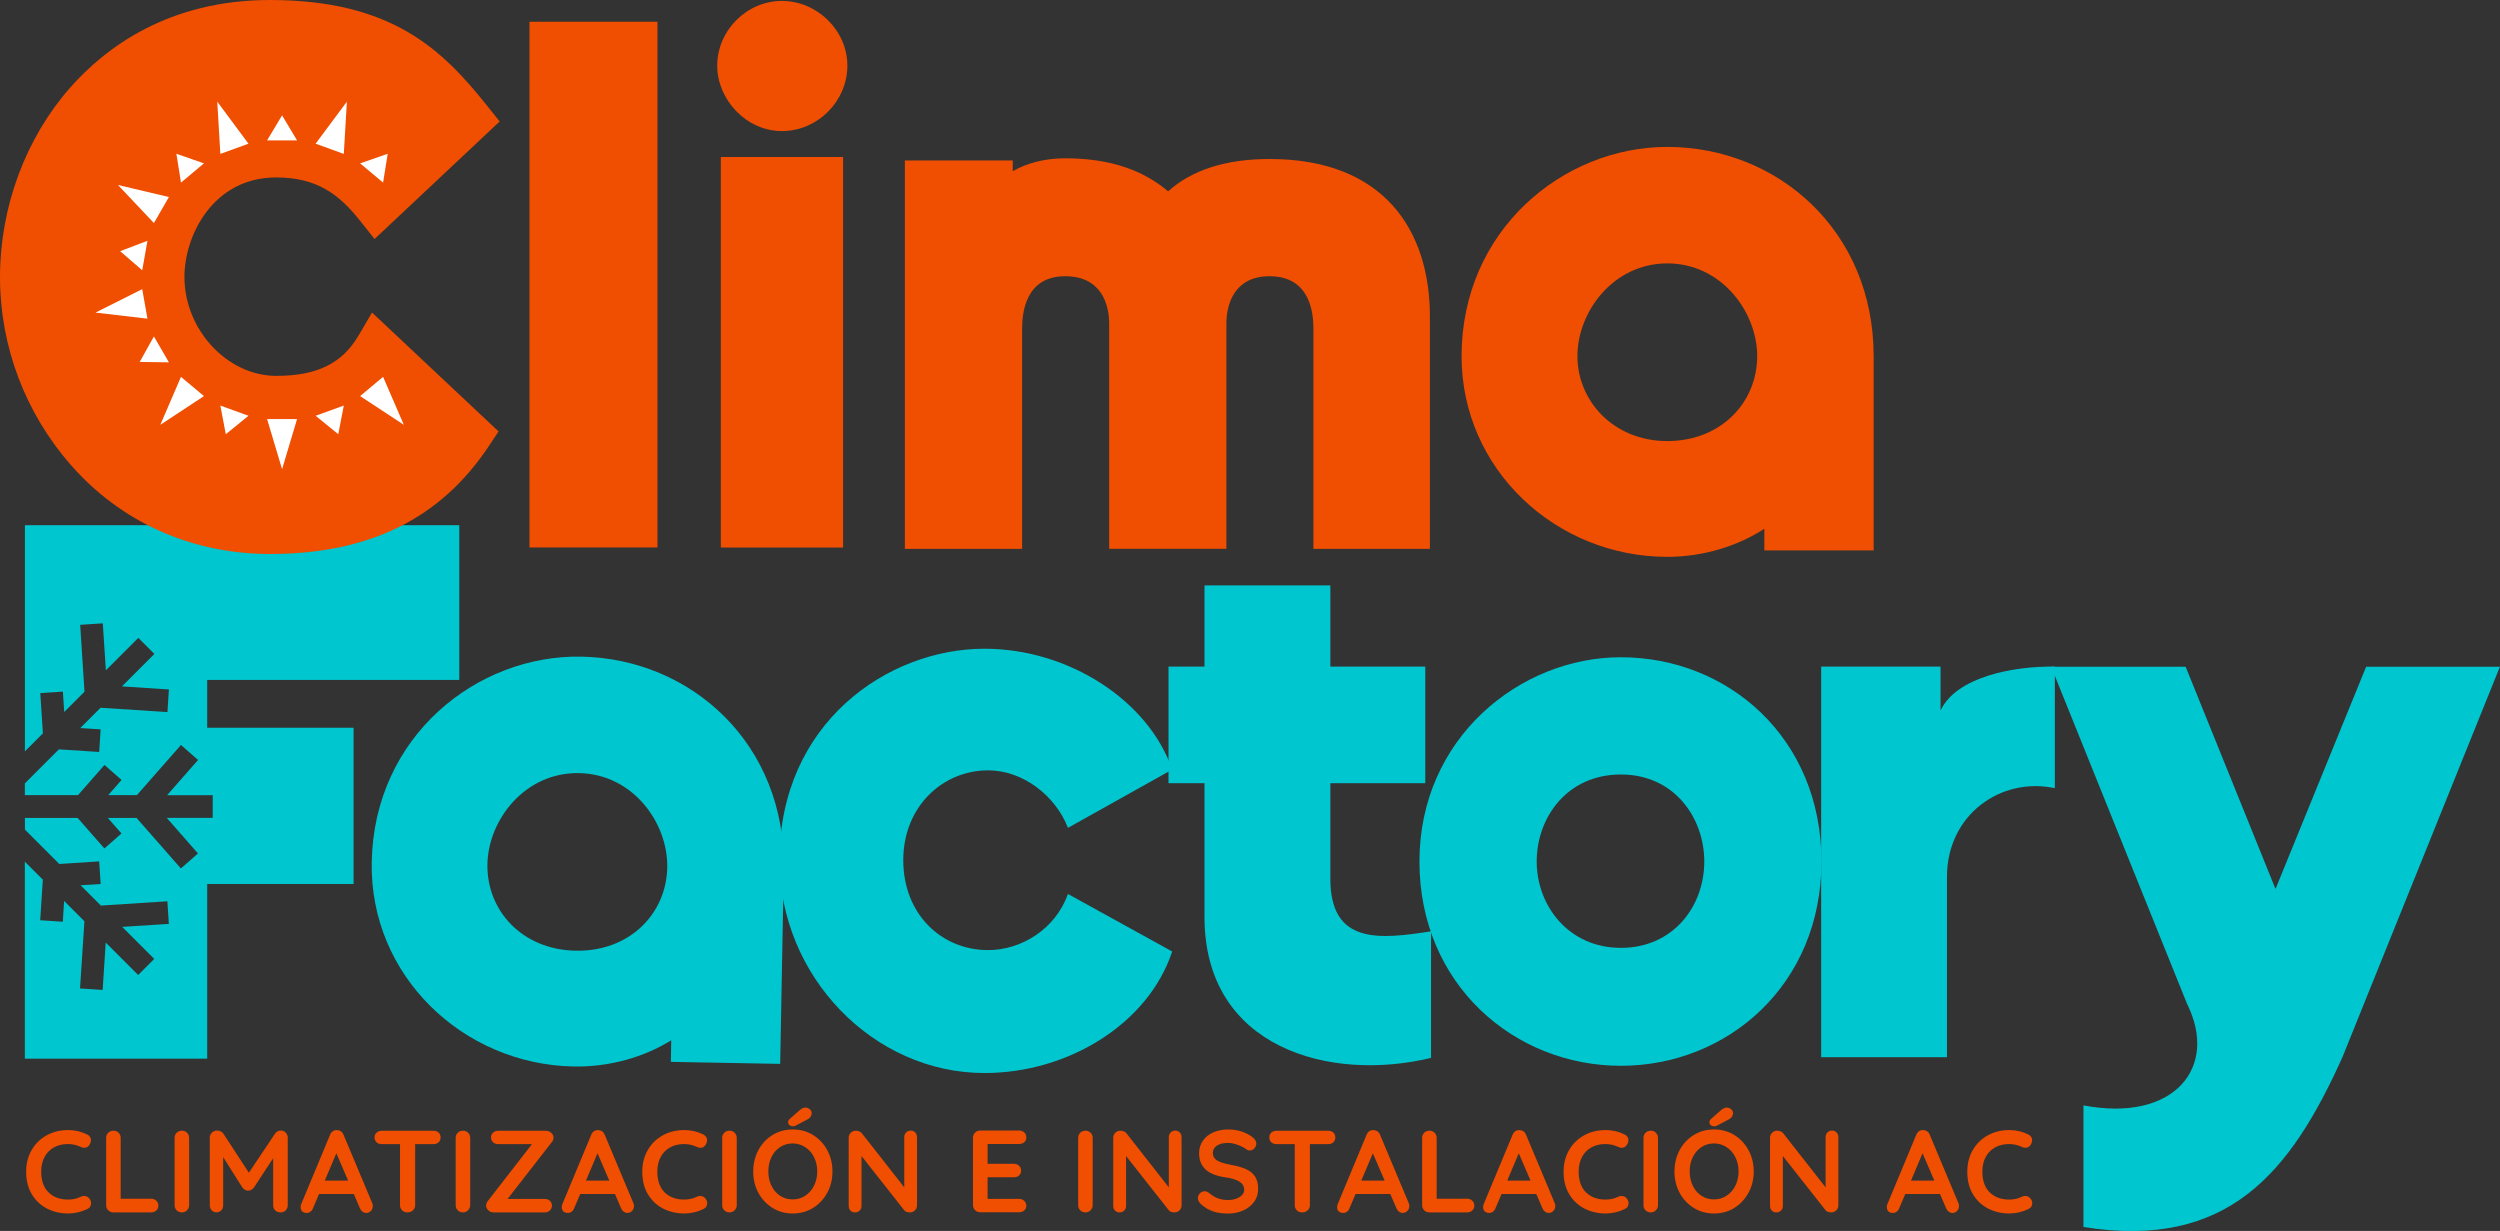
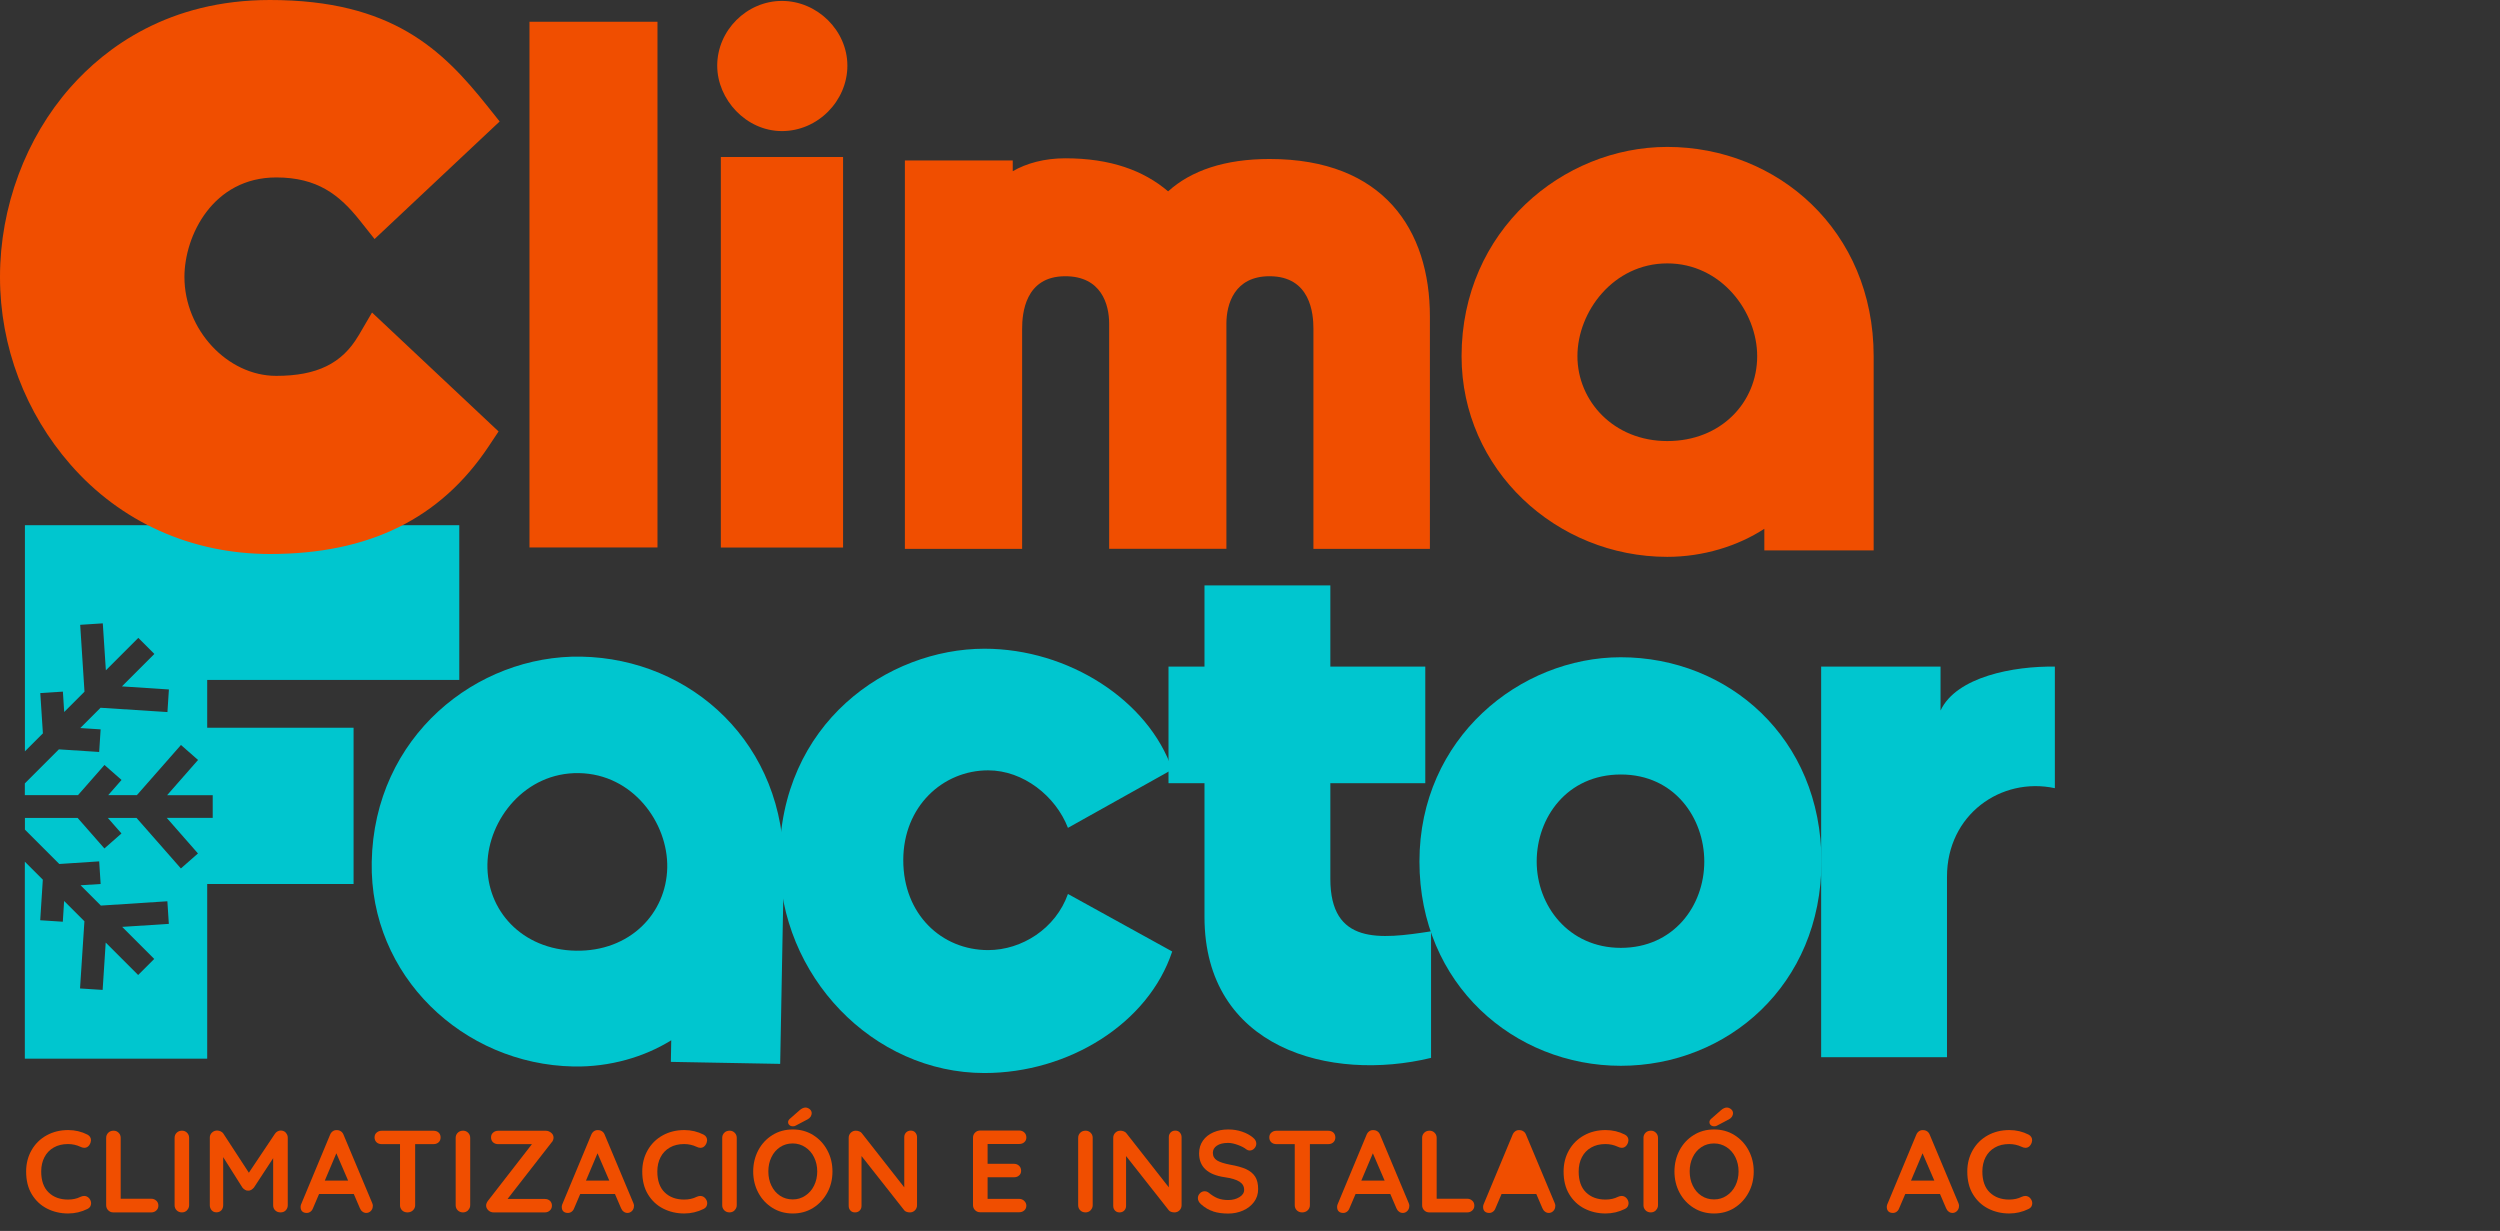
<svg xmlns="http://www.w3.org/2000/svg" id="Capa_2" viewBox="0 0 325.18 160.11">
  <rect x="0" y="0" width="325.18" height="160.11" fill="#333333" stroke="none" />
  <defs>
    <style>.cls-1{fill:#f04e00;}.cls-2{fill:#fff;}.cls-3{fill:#00c6cf;}.cls-4{clip-path:url(#clippath);}</style>
    <clipPath id="clippath">
-       <path class="cls-1" d="M46.61,43.68c-2.11,3.6-5.4,5.21-10.68,5.21-6.36,0-11.94-6.01-11.94-12.86,0-5.38,3.71-12.95,11.94-12.95,5.34,0,8.22,2.25,10.9,5.63l1.89,2.38,16.27-15.29-1.61-2.02C57.58,6.52,51.05,0,35.11,0,21.96,0,13.75,6.17,9.17,11.35,3.34,17.94,0,26.93,0,36.03s3.34,17.72,9.16,24.39c6.54,7.5,15.76,11.64,25.96,11.64,12.86,0,22.15-4.57,28.42-13.97l1.31-1.97-16.46-15.47-1.77,3.03Z" />
-     </clipPath>
+       </clipPath>
  </defs>
  <g id="Layer_1">
    <path class="cls-1" d="M11.82,148.36c0,.21-.08.42-.23.62-.16.21-.37.32-.62.32-.17,0-.34-.05-.52-.14-.5-.23-1.03-.35-1.61-.35-.71,0-1.33.15-1.85.45-.53.3-.93.72-1.21,1.26-.28.54-.42,1.16-.42,1.86,0,1.19.32,2.1.96,2.72.64.62,1.48.93,2.53.93.62,0,1.15-.12,1.61-.35.18-.08.34-.12.49-.12.26,0,.49.11.67.33.15.19.23.4.23.62,0,.16-.04.31-.12.44-.08.13-.2.23-.35.3-.79.39-1.63.59-2.52.59-.99,0-1.9-.21-2.73-.63-.83-.42-1.49-1.04-1.99-1.86s-.74-1.81-.74-2.97c0-1.03.24-1.96.71-2.78.47-.82,1.12-1.46,1.95-1.92.83-.46,1.77-.69,2.81-.69.9,0,1.73.2,2.5.59.31.16.47.42.47.77Z" />
    <path class="cls-1" d="M20.33,156.17c.18.17.27.38.27.65s-.09.46-.27.63c-.18.17-.4.25-.66.25h-4.93c-.26,0-.48-.09-.66-.27-.18-.18-.27-.4-.27-.66v-8.77c0-.26.09-.48.27-.66.18-.18.41-.27.7-.27.25,0,.47.09.65.27.18.18.27.4.27.66v7.92h3.96c.26,0,.48.08.66.25Z" />
    <path class="cls-1" d="M24.33,157.43c-.19.18-.41.27-.67.27-.27,0-.5-.09-.68-.27-.18-.18-.27-.4-.27-.66v-8.77c0-.26.09-.48.27-.66.18-.18.41-.27.7-.27.25,0,.47.09.65.27.18.18.27.4.27.66v8.77c0,.26-.1.48-.29.66Z" />
    <path class="cls-1" d="M37.15,147.32c.19.18.28.4.28.66v8.79c0,.26-.09.48-.26.66-.17.18-.4.27-.68.27s-.51-.09-.69-.26-.27-.39-.27-.67v-6.12l-2.5,3.82c-.1.12-.22.22-.35.3-.13.08-.27.11-.41.1-.13.01-.26-.02-.39-.1-.13-.08-.25-.17-.35-.3l-2.5-3.96v6.25c0,.27-.08.5-.24.67-.16.17-.37.26-.64.26s-.46-.09-.62-.27c-.16-.18-.24-.4-.24-.66v-8.79c0-.25.09-.47.28-.65.19-.18.41-.27.68-.27.15,0,.3.04.46.11.15.08.27.17.35.3l3.31,5.08,3.4-5.08c.08-.12.19-.22.33-.3.14-.08.28-.11.42-.11.25,0,.47.09.66.27Z" />
    <path class="cls-1" d="M48.49,156.87c0,.26-.09.48-.26.65s-.37.25-.59.25c-.18,0-.35-.06-.49-.17-.15-.11-.26-.26-.34-.45l-.79-1.84h-4.52l-.79,1.85c-.07.19-.18.34-.33.45-.15.11-.31.16-.48.16-.26,0-.46-.07-.6-.21-.14-.14-.2-.33-.2-.58,0-.09.02-.19.05-.29l3.78-9.08c.08-.2.2-.36.36-.47.16-.11.34-.16.55-.14.18,0,.35.05.51.16.16.11.27.26.34.45l3.73,8.89c.05.13.08.25.08.36ZM42.24,153.56h3.04l-1.53-3.55-1.5,3.55Z" />
    <path class="cls-1" d="M57.05,147.31c.17.16.26.37.26.64s-.09.47-.26.63c-.17.16-.39.24-.67.24h-2.38v7.95c0,.26-.1.48-.29.66-.19.18-.43.27-.71.27s-.52-.09-.7-.27c-.18-.18-.27-.4-.27-.66v-7.95h-2.38c-.27,0-.5-.08-.67-.24-.17-.16-.26-.37-.26-.64s.09-.46.27-.62c.18-.16.4-.24.66-.24h6.74c.27,0,.5.08.67.24Z" />
    <path class="cls-1" d="M60.89,157.43c-.19.18-.41.27-.67.27-.27,0-.5-.09-.68-.27s-.27-.4-.27-.66v-8.77c0-.26.09-.48.27-.66.18-.18.41-.27.7-.27.25,0,.47.09.65.27.18.18.27.4.27.66v8.77c0,.26-.1.48-.29.66Z" />
    <path class="cls-1" d="M71.79,148.54l-5.77,7.41h4.84c.27,0,.5.08.67.24s.26.37.26.63-.09.46-.27.63c-.18.17-.4.25-.66.25h-6.66c-.26,0-.49-.09-.68-.27s-.29-.39-.29-.62c0-.19.07-.38.21-.58l5.75-7.41h-4.39c-.27,0-.5-.08-.67-.24-.17-.16-.26-.37-.26-.64s.09-.46.27-.62c.18-.16.4-.24.66-.24h6.21c.24,0,.47.09.68.26s.31.38.31.64c0,.19-.07.38-.21.58Z" />
    <path class="cls-1" d="M82.46,156.87c0,.26-.09.48-.26.65s-.37.25-.59.25c-.18,0-.35-.06-.49-.17-.15-.11-.26-.26-.34-.45l-.79-1.84h-4.52l-.79,1.85c-.07.19-.18.34-.33.45-.15.11-.31.16-.48.16-.26,0-.46-.07-.6-.21-.14-.14-.2-.33-.2-.58,0-.09.02-.19.05-.29l3.78-9.08c.08-.2.2-.36.36-.47.16-.11.34-.16.55-.14.18,0,.35.05.51.16.16.11.27.26.34.45l3.73,8.89c.05.13.08.25.08.36ZM76.21,153.56h3.04l-1.53-3.55-1.5,3.55Z" />
    <path class="cls-1" d="M91.96,148.36c0,.21-.08.42-.23.62-.16.21-.37.32-.62.32-.17,0-.34-.05-.52-.14-.5-.23-1.03-.35-1.61-.35-.71,0-1.33.15-1.85.45-.53.3-.93.72-1.21,1.26-.28.54-.42,1.16-.42,1.86,0,1.19.32,2.1.96,2.72.64.62,1.48.93,2.53.93.62,0,1.15-.12,1.61-.35.18-.08.34-.12.49-.12.26,0,.49.11.67.33.15.19.23.4.23.62,0,.16-.04.31-.12.44-.08.13-.2.23-.35.3-.79.39-1.63.59-2.52.59-.99,0-1.9-.21-2.73-.63-.83-.42-1.49-1.04-1.99-1.86-.5-.82-.74-1.81-.74-2.97,0-1.03.24-1.96.71-2.78.47-.82,1.12-1.46,1.95-1.92.83-.46,1.77-.69,2.81-.69.9,0,1.73.2,2.5.59.31.16.47.42.47.77Z" />
    <path class="cls-1" d="M95.56,157.43c-.19.18-.41.27-.67.27-.27,0-.5-.09-.68-.27s-.27-.4-.27-.66v-8.77c0-.26.09-.48.27-.66.18-.18.41-.27.7-.27.25,0,.47.09.65.27.18.18.27.4.27.66v8.77c0,.26-.1.48-.29.66Z" />
    <path class="cls-1" d="M107.61,155.13c-.45.83-1.06,1.49-1.84,1.98-.78.49-1.67.73-2.65.73s-1.86-.24-2.65-.73c-.78-.49-1.4-1.15-1.84-1.98s-.66-1.75-.66-2.75.22-1.92.66-2.76c.44-.83,1.05-1.49,1.84-1.98.78-.49,1.67-.73,2.65-.73s1.86.24,2.65.73c.78.49,1.4,1.15,1.84,1.98.45.84.67,1.75.67,2.76s-.22,1.92-.67,2.75ZM105.89,150.53c-.27-.55-.65-.99-1.14-1.31-.49-.32-1.03-.49-1.64-.49s-1.17.16-1.65.48c-.48.32-.86.76-1.12,1.31-.27.56-.4,1.17-.4,1.85s.13,1.3.4,1.85c.27.56.64.99,1.12,1.31s1.03.48,1.65.48,1.15-.16,1.64-.49c.49-.32.87-.76,1.14-1.31.27-.55.41-1.17.41-1.84s-.14-1.29-.41-1.84ZM102.68,146.34c-.12-.1-.17-.23-.17-.39,0-.14.07-.28.21-.41l1.31-1.15c.26-.22.51-.33.74-.33.19,0,.37.07.55.21.17.14.26.32.26.53,0,.15-.05.3-.14.45-.1.15-.24.27-.42.36l-1.52.8c-.1.06-.22.09-.35.09-.19,0-.35-.05-.46-.15Z" />
    <path class="cls-1" d="M119.05,147.31c.15.16.23.36.23.61v8.85c0,.26-.09.48-.27.66s-.4.27-.66.27c-.14,0-.28-.02-.42-.07-.14-.05-.24-.11-.3-.19l-5.57-7.07v6.48c0,.24-.08.45-.24.61-.16.16-.36.24-.61.24s-.44-.08-.59-.24c-.15-.16-.23-.36-.23-.61v-8.85c0-.26.09-.48.27-.66.18-.18.4-.27.66-.27.15,0,.3.03.45.09.15.06.26.14.33.24l5.52,7.04v-6.53c0-.24.08-.44.24-.61.16-.16.36-.24.6-.24s.44.08.59.24Z" />
    <path class="cls-1" d="M133.23,156.21c.18.18.27.38.27.61,0,.25-.09.46-.27.62-.18.16-.4.24-.66.24h-5.08c-.26,0-.48-.09-.66-.27s-.27-.4-.27-.66v-8.77c0-.26.09-.48.27-.66.18-.18.4-.27.66-.27h5.08c.26,0,.48.08.66.25.18.17.27.38.27.65s-.09.46-.26.61c-.17.16-.39.24-.67.24h-4.11v2.58h3.43c.26,0,.48.08.66.25.18.17.27.38.27.65s-.09.46-.26.61c-.17.16-.39.24-.67.24h-3.43v2.81h4.11c.26,0,.48.09.66.27Z" />
    <path class="cls-1" d="M141.86,157.43c-.19.18-.41.27-.67.27-.27,0-.5-.09-.68-.27s-.27-.4-.27-.66v-8.77c0-.26.09-.48.27-.66.18-.18.41-.27.7-.27.25,0,.47.09.65.27.18.18.27.4.27.66v8.77c0,.26-.1.48-.29.66Z" />
    <path class="cls-1" d="M153.46,147.31c.15.16.23.36.23.61v8.85c0,.26-.09.48-.27.66s-.4.27-.66.27c-.14,0-.28-.02-.42-.07-.14-.05-.24-.11-.3-.19l-5.57-7.07v6.48c0,.24-.08.45-.24.61-.16.16-.36.24-.61.24s-.44-.08-.59-.24c-.15-.16-.23-.36-.23-.61v-8.85c0-.26.09-.48.27-.66.18-.18.4-.27.66-.27.15,0,.3.03.45.09.15.06.26.14.33.24l5.52,7.04v-6.53c0-.24.08-.44.24-.61.16-.16.36-.24.6-.24s.44.08.59.24Z" />
    <path class="cls-1" d="M157.81,157.57c-.57-.18-1.1-.49-1.59-.93-.27-.24-.41-.51-.41-.8,0-.23.09-.44.26-.62.17-.18.38-.27.62-.27.19,0,.36.06.52.18.4.33.8.58,1.18.73.38.15.84.23,1.37.23.57,0,1.05-.13,1.46-.38s.61-.57.61-.94c0-.46-.2-.81-.61-1.07-.4-.26-1.05-.45-1.93-.58-2.22-.32-3.32-1.36-3.32-3.1,0-.64.17-1.19.5-1.66.33-.47.79-.83,1.37-1.08.58-.25,1.22-.37,1.93-.37.64,0,1.24.1,1.8.29.56.19,1.03.45,1.4.76.29.23.44.5.44.8,0,.23-.09.44-.26.62-.17.18-.37.27-.61.27-.15,0-.29-.05-.41-.14-.26-.21-.63-.41-1.1-.58s-.89-.27-1.27-.27c-.64,0-1.13.12-1.48.36-.35.24-.52.55-.52.93,0,.43.18.76.54.99.36.22.92.4,1.69.55.87.15,1.57.35,2.09.58.52.24.91.56,1.18.97.26.41.39.95.39,1.63,0,.64-.18,1.2-.54,1.68-.36.48-.84.85-1.43,1.11s-1.24.39-1.93.39c-.73,0-1.38-.09-1.94-.27Z" />
    <path class="cls-1" d="M173.43,147.31c.17.16.26.37.26.64s-.09.47-.26.63c-.17.16-.39.24-.67.24h-2.38v7.95c0,.26-.1.48-.29.66-.19.18-.43.27-.71.27s-.52-.09-.7-.27c-.18-.18-.27-.4-.27-.66v-7.95h-2.38c-.27,0-.5-.08-.67-.24-.17-.16-.26-.37-.26-.64s.09-.46.27-.62c.18-.16.4-.24.66-.24h6.74c.27,0,.5.08.67.24Z" />
    <path class="cls-1" d="M183.31,156.87c0,.26-.09.48-.26.65s-.37.25-.59.25c-.18,0-.35-.06-.49-.17-.15-.11-.26-.26-.34-.45l-.79-1.84h-4.52l-.79,1.85c-.07.19-.18.34-.33.45-.15.11-.31.16-.48.16-.26,0-.46-.07-.6-.21-.14-.14-.2-.33-.2-.58,0-.09.02-.19.05-.29l3.78-9.08c.08-.2.2-.36.36-.47.16-.11.34-.16.55-.14.18,0,.35.05.51.16.16.11.27.26.34.45l3.73,8.89c.05.13.08.25.08.36ZM177.06,153.56h3.04l-1.53-3.55-1.5,3.55Z" />
    <path class="cls-1" d="M191.5,156.17c.18.17.27.38.27.65s-.09.46-.27.63c-.18.17-.4.25-.66.25h-4.93c-.26,0-.48-.09-.66-.27s-.27-.4-.27-.66v-8.77c0-.26.09-.48.27-.66.18-.18.41-.27.7-.27.25,0,.47.09.65.27.18.18.27.4.27.66v7.92h3.96c.26,0,.48.08.66.25Z" />
-     <path class="cls-1" d="M202.3,156.87c0,.26-.09.48-.26.65s-.37.25-.59.25c-.18,0-.35-.06-.49-.17-.15-.11-.26-.26-.34-.45l-.79-1.84h-4.52l-.79,1.85c-.07.19-.18.34-.33.45-.15.11-.31.16-.48.16-.26,0-.46-.07-.6-.21-.14-.14-.2-.33-.2-.58,0-.09.02-.19.05-.29l3.78-9.08c.08-.2.2-.36.36-.47.16-.11.34-.16.55-.14.18,0,.35.05.51.16.16.11.27.26.34.45l3.73,8.89c.05.13.08.25.08.36ZM196.04,153.56h3.04l-1.53-3.55-1.5,3.55Z" />
+     <path class="cls-1" d="M202.3,156.87c0,.26-.09.48-.26.65s-.37.25-.59.25c-.18,0-.35-.06-.49-.17-.15-.11-.26-.26-.34-.45l-.79-1.84h-4.52l-.79,1.85c-.07.19-.18.34-.33.45-.15.11-.31.16-.48.16-.26,0-.46-.07-.6-.21-.14-.14-.2-.33-.2-.58,0-.09.02-.19.05-.29l3.78-9.08c.08-.2.2-.36.36-.47.16-.11.34-.16.55-.14.18,0,.35.05.51.16.16.11.27.26.34.45l3.73,8.89c.05.13.08.25.08.36ZM196.04,153.56h3.04Z" />
    <path class="cls-1" d="M211.8,148.36c0,.21-.08.42-.23.62-.16.21-.37.32-.62.32-.17,0-.34-.05-.52-.14-.5-.23-1.03-.35-1.61-.35-.71,0-1.33.15-1.85.45-.53.3-.93.72-1.21,1.26-.28.54-.42,1.16-.42,1.86,0,1.19.32,2.1.96,2.72.64.62,1.48.93,2.53.93.62,0,1.15-.12,1.61-.35.18-.08.34-.12.49-.12.26,0,.49.11.67.33.15.19.23.4.23.62,0,.16-.04.31-.12.44-.08.13-.2.23-.35.3-.79.39-1.63.59-2.52.59-.99,0-1.9-.21-2.73-.63-.83-.42-1.49-1.04-1.99-1.86-.5-.82-.74-1.81-.74-2.97,0-1.03.24-1.96.71-2.78.47-.82,1.12-1.46,1.95-1.92.83-.46,1.77-.69,2.81-.69.9,0,1.73.2,2.5.59.31.16.47.42.47.77Z" />
    <path class="cls-1" d="M215.39,157.43c-.19.18-.41.27-.67.27-.27,0-.5-.09-.68-.27s-.27-.4-.27-.66v-8.77c0-.26.09-.48.27-.66.18-.18.41-.27.7-.27.25,0,.47.09.65.27.18.18.27.4.27.66v8.77c0,.26-.1.48-.29.66Z" />
    <path class="cls-1" d="M227.44,155.13c-.45.83-1.06,1.49-1.84,1.98-.78.49-1.67.73-2.65.73s-1.86-.24-2.65-.73c-.78-.49-1.4-1.15-1.84-1.98s-.66-1.75-.66-2.75.22-1.92.66-2.76c.44-.83,1.05-1.49,1.84-1.98.78-.49,1.67-.73,2.65-.73s1.86.24,2.65.73c.78.49,1.4,1.15,1.84,1.98.45.84.67,1.75.67,2.76s-.22,1.92-.67,2.75ZM225.73,150.53c-.27-.55-.65-.99-1.14-1.31-.49-.32-1.03-.49-1.64-.49s-1.17.16-1.65.48c-.48.32-.86.76-1.12,1.31-.27.56-.4,1.17-.4,1.85s.13,1.3.4,1.85c.27.56.64.99,1.12,1.31s1.03.48,1.65.48,1.15-.16,1.64-.49c.49-.32.87-.76,1.14-1.31.27-.55.41-1.17.41-1.84s-.14-1.29-.41-1.84ZM222.52,146.34c-.12-.1-.17-.23-.17-.39,0-.14.07-.28.21-.41l1.31-1.15c.26-.22.51-.33.74-.33.19,0,.37.07.55.21.17.14.26.32.26.53,0,.15-.05.3-.14.45-.1.15-.24.27-.42.36l-1.52.8c-.1.06-.22.09-.35.09-.19,0-.35-.05-.46-.15Z" />
-     <path class="cls-1" d="M238.89,147.31c.15.16.23.36.23.61v8.85c0,.26-.09.48-.27.66s-.4.27-.66.27c-.14,0-.28-.02-.42-.07-.14-.05-.24-.11-.3-.19l-5.57-7.07v6.48c0,.24-.08.45-.24.61-.16.16-.36.24-.61.24s-.44-.08-.59-.24c-.15-.16-.23-.36-.23-.61v-8.85c0-.26.09-.48.27-.66.18-.18.4-.27.66-.27.15,0,.3.03.45.09.15.06.26.14.33.24l5.52,7.04v-6.53c0-.24.08-.44.24-.61.16-.16.36-.24.6-.24s.44.08.59.24Z" />
    <path class="cls-1" d="M254.81,156.87c0,.26-.09.48-.26.65s-.37.25-.59.25c-.18,0-.35-.06-.49-.17-.15-.11-.26-.26-.34-.45l-.79-1.84h-4.52l-.79,1.85c-.07.19-.18.34-.33.45-.15.11-.31.16-.48.16-.26,0-.46-.07-.6-.21-.14-.14-.2-.33-.2-.58,0-.09.02-.19.05-.29l3.78-9.08c.08-.2.2-.36.36-.47.16-.11.34-.16.55-.14.18,0,.35.05.51.16.16.11.27.26.34.45l3.73,8.89c.05.13.08.25.08.36ZM248.56,153.56h3.04l-1.53-3.55-1.5,3.55Z" />
    <path class="cls-1" d="M264.31,148.36c0,.21-.08.42-.23.62-.16.21-.37.32-.62.32-.17,0-.34-.05-.52-.14-.5-.23-1.03-.35-1.61-.35-.71,0-1.33.15-1.85.45-.53.3-.93.72-1.21,1.26-.28.54-.42,1.16-.42,1.86,0,1.19.32,2.1.96,2.72.64.62,1.48.93,2.53.93.62,0,1.15-.12,1.61-.35.18-.08.34-.12.49-.12.26,0,.49.11.67.33.15.19.23.4.23.62,0,.16-.04.31-.12.44-.08.13-.2.23-.35.3-.79.39-1.63.59-2.52.59-.99,0-1.9-.21-2.73-.63-.83-.42-1.49-1.04-1.99-1.86-.5-.82-.74-1.81-.74-2.97,0-1.03.24-1.96.71-2.78.47-.82,1.12-1.46,1.95-1.92.83-.46,1.77-.69,2.81-.69.9,0,1.73.2,2.5.59.31.16.47.42.47.77Z" />
    <path class="cls-3" d="M48.35,112.13c.3-16.37,13.69-26.97,27.26-26.72,14.31.27,26.64,11.35,26.34,27.72l-.47,25.25-14.22-.26.05-2.81c-3.5,2.18-8.02,3.5-12.7,3.41-14.4-.27-26.54-11.82-26.26-26.59ZM86.79,112.84c.11-5.8-4.45-12.15-11.47-12.28s-11.81,6.05-11.92,11.85c-.11,5.99,4.47,11.12,11.49,11.25,7.02.13,11.79-4.83,11.9-10.82Z" />
    <path class="cls-3" d="M101.39,111.88c0-17.87,14.13-27.5,26.66-27.5,10.95,0,21.33,6.74,24.42,15.72l-13.56,7.58c-1.59-4.12-5.8-7.48-10.38-7.48-5.89,0-11.04,4.68-11.04,11.69s4.96,11.69,11.04,11.69c4.4,0,8.79-2.81,10.38-7.3l13.56,7.48c-3.09,9.36-13.47,15.81-24.42,15.81-14.5,0-26.66-12.63-26.66-27.69Z" />
    <path class="cls-3" d="M156.67,119.27v-17.4h-4.68v-15.16h4.68v-10.57h16.37v10.57h12.35v15.16h-12.35v12.44c0,8.61,6.45,7.86,13.1,6.83v16.46c-13.1,3.18-29.47-1.22-29.47-18.33Z" />
    <path class="cls-3" d="M184.63,112.06c0-16.09,13.1-26.57,26.19-26.57,13.94,0,26.1,10.48,26.1,26.57s-12.26,26.57-26.1,26.57-26.19-10.57-26.19-26.57ZM221.68,112.06c0-5.61-3.84-11.32-10.85-11.32s-10.95,5.61-10.95,11.32,4.12,11.23,10.95,11.23,10.85-5.43,10.85-11.23Z" />
    <path class="cls-3" d="M236.88,86.71h15.53v5.71c2.06-4.4,9.54-5.8,14.87-5.71v15.81c-7.02-1.5-14.03,3.46-14.03,11.51v23.48h-16.37v-50.8Z" />
-     <path class="cls-3" d="M271.01,143.78c11.79,2.25,17.59-4.96,13.47-13.19l-17.68-43.87h17.49l11.69,28.91,11.79-28.91h17.4l-20.49,50.8c-6.74,14.97-14.87,25.07-33.68,22.08v-15.81Z" />
    <path class="cls-3" d="M59.74,88.44v-20.13H3.24v29.42l2.34-2.34-.34-5.24,2.94-.19s.09,1.4.17,2.65l2.64-2.64-.56-8.7,2.94-.19.4,6.11,4.22-4.22,2.09,2.09-4.22,4.22,6.11.4-.19,2.94-8.7-.56-2.64,2.64,2.65.17-.19,2.94-5.24-.34-4.43,4.43v1.52h6.92l3.44-3.92,2.22,1.95s-.91,1.03-1.73,1.97h3.73l5.73-6.52,2.22,1.95-4.02,4.58h5.93v2.95h-5.98l4.06,4.63-2.22,1.95-5.77-6.57h-3.73l1.77,2.02-2.22,1.95-3.48-3.97H3.24v1.52l4.47,4.47,5.19-.34.19,2.94s-1.36.09-2.61.17l2.64,2.64,8.65-.56.19,2.94-6.07.39,4.17,4.17-2.09,2.09-4.22-4.22-.4,6.16-2.94-.19.57-8.74-2.64-2.64-.17,2.7-2.94-.19.34-5.28-2.34-2.34v25.62h23.72v-22.72h19.04v-20.32h-19.04v-6.22h32.78Z" />
    <path class="cls-1" d="M68.87,2.83h16.65v68.38h-16.65V2.83Z" />
    <path class="cls-1" d="M93.29,8.54c0-4.58,3.84-8.42,8.42-8.42s8.51,3.84,8.51,8.42-3.84,8.51-8.51,8.51-8.42-4.12-8.42-8.51ZM93.76,20.42h15.9v50.8h-15.9V20.42Z" />
    <path class="cls-1" d="M144.27,42.1c0-2.53-1.03-6.17-5.71-6.17-5.24,0-5.61,4.86-5.61,6.83v28.63h-15.25V20.87h14.03v1.4c1.78-1.03,4.12-1.68,6.83-1.68,5.89,0,10.2,1.59,13.38,4.3,2.99-2.71,7.39-4.21,13.19-4.21,14.87,0,20.86,9.26,20.86,20.49v30.22h-15.15v-28.63c0-1.96-.37-6.83-5.71-6.83-4.58,0-5.61,3.65-5.61,6.17v29.28h-15.25v-29.28Z" />
    <path class="cls-1" d="M190.11,46.33c0-16.37,13.19-27.22,26.75-27.22,14.31,0,26.85,10.85,26.85,27.22v25.26h-14.22v-2.81c-3.46,2.25-7.95,3.65-12.63,3.65-14.41,0-26.75-11.32-26.75-26.1ZM228.56,46.33c0-5.8-4.68-12.07-11.69-12.07s-11.69,6.27-11.69,12.07,4.68,11.04,11.69,11.04,11.69-5.05,11.69-11.04Z" />
    <path class="cls-1" d="M46.61,43.68c-2.11,3.6-5.4,5.21-10.68,5.21-6.36,0-11.94-6.01-11.94-12.86,0-5.38,3.71-12.95,11.94-12.95,5.34,0,8.22,2.25,10.9,5.63l1.89,2.38,16.27-15.29-1.61-2.02C57.58,6.52,51.05,0,35.11,0,21.96,0,13.75,6.17,9.17,11.35,3.34,17.94,0,26.93,0,36.03s3.34,17.72,9.16,24.39c6.54,7.5,15.76,11.64,25.96,11.64,12.86,0,22.15-4.57,28.42-13.97l1.31-1.97-16.46-15.47-1.77,3.03Z" />
    <g class="cls-4">
-       <polygon class="cls-2" points="34.74 18.26 36.69 15 38.64 18.26 34.74 18.26" />
      <polygon class="cls-2" points="28.66 20.02 28.26 13.22 32.32 18.69 28.66 20.02" />
      <polygon class="cls-2" points="23.54 23.75 22.94 20 26.53 21.25 23.54 23.75" />
      <polygon class="cls-2" points="20.02 29.01 15.34 24.06 21.97 25.63 20.02 29.01" />
      <polygon class="cls-2" points="18.5 35.16 15.63 32.67 19.18 31.32 18.5 35.16" />
      <polygon class="cls-2" points="19.18 41.45 12.42 40.66 18.5 37.61 19.18 41.45" />
      <polygon class="cls-2" points="21.97 47.13 18.17 47.08 20.02 43.76 21.97 47.13" />
      <polygon class="cls-2" points="26.53 51.52 20.85 55.26 23.54 49.02 26.53 51.52" />
      <polygon class="cls-2" points="32.32 54.08 29.37 56.48 28.66 52.75 32.32 54.08" />
      <polygon class="cls-2" points="38.64 54.51 36.69 61.03 34.74 54.51 38.64 54.51" />
      <polygon class="cls-2" points="44.72 52.75 44 56.48 41.05 54.08 44.72 52.75" />
      <polygon class="cls-2" points="49.83 49.02 52.53 55.26 46.84 51.52 49.83 49.02" />
      <polygon class="cls-2" points="46.84 21.25 50.43 20 49.83 23.75 46.84 21.25" />
      <polygon class="cls-2" points="41.05 18.69 45.12 13.22 44.72 20.02 41.05 18.69" />
    </g>
  </g>
</svg>